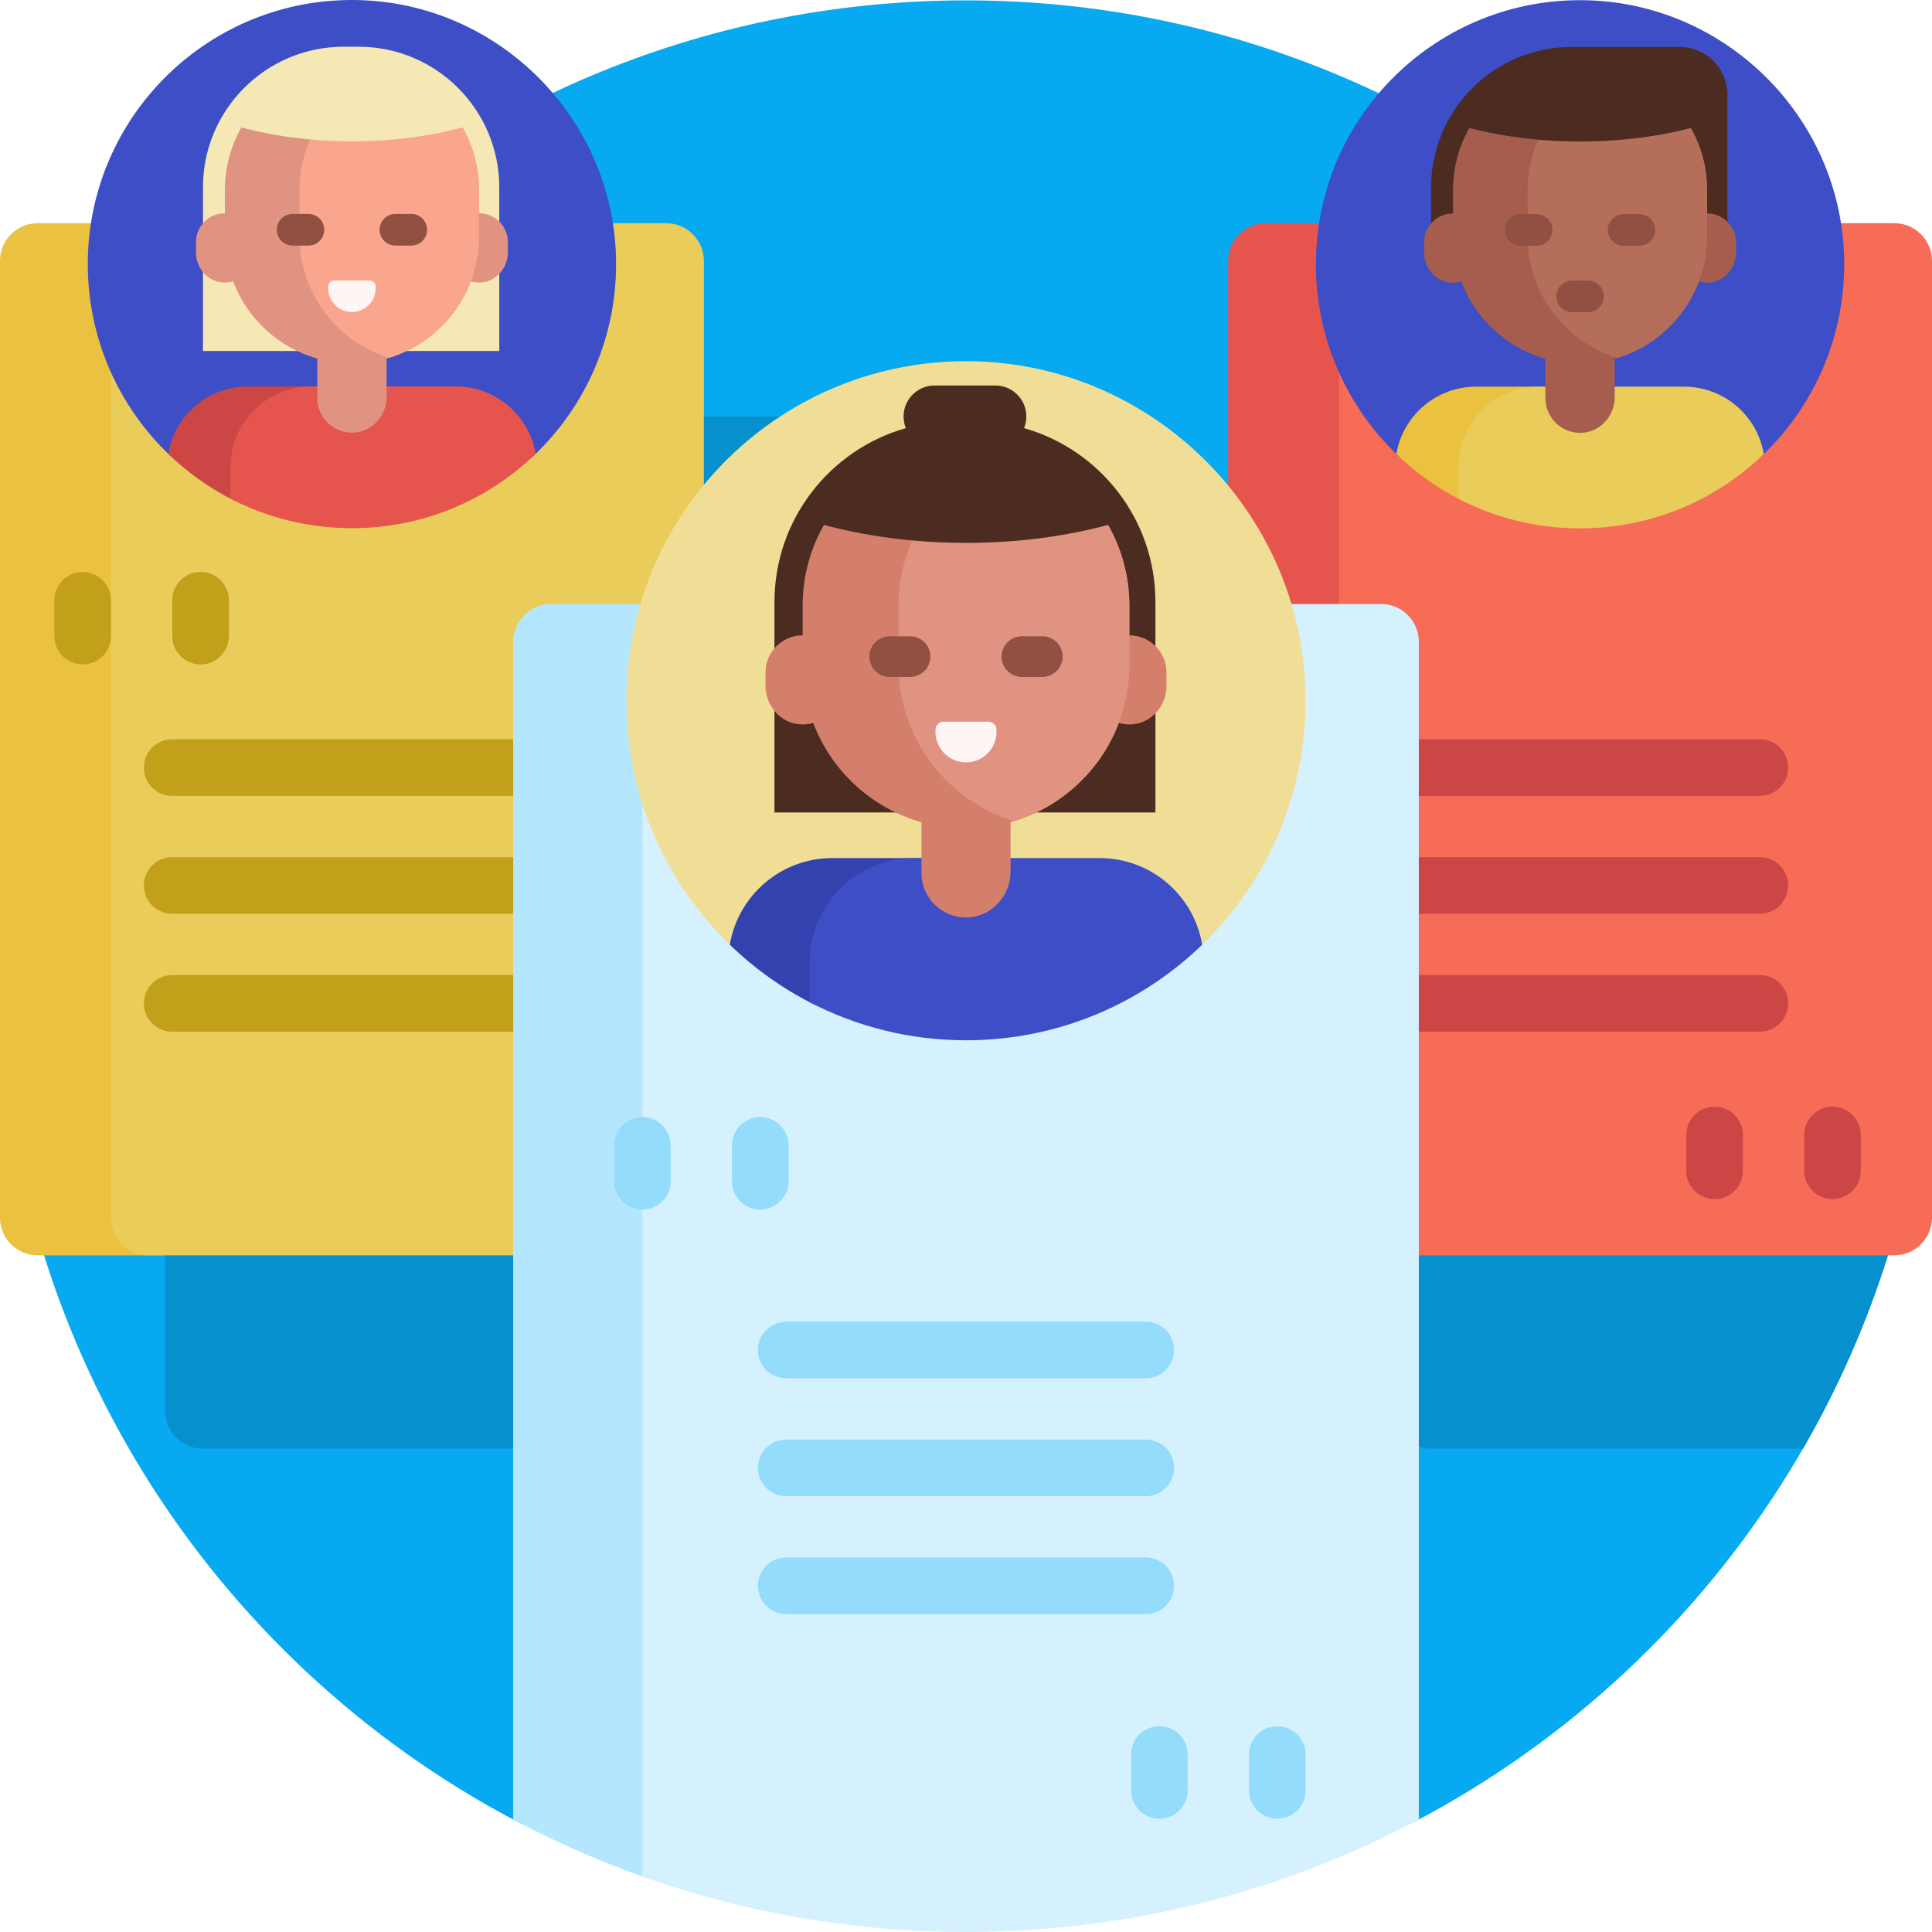
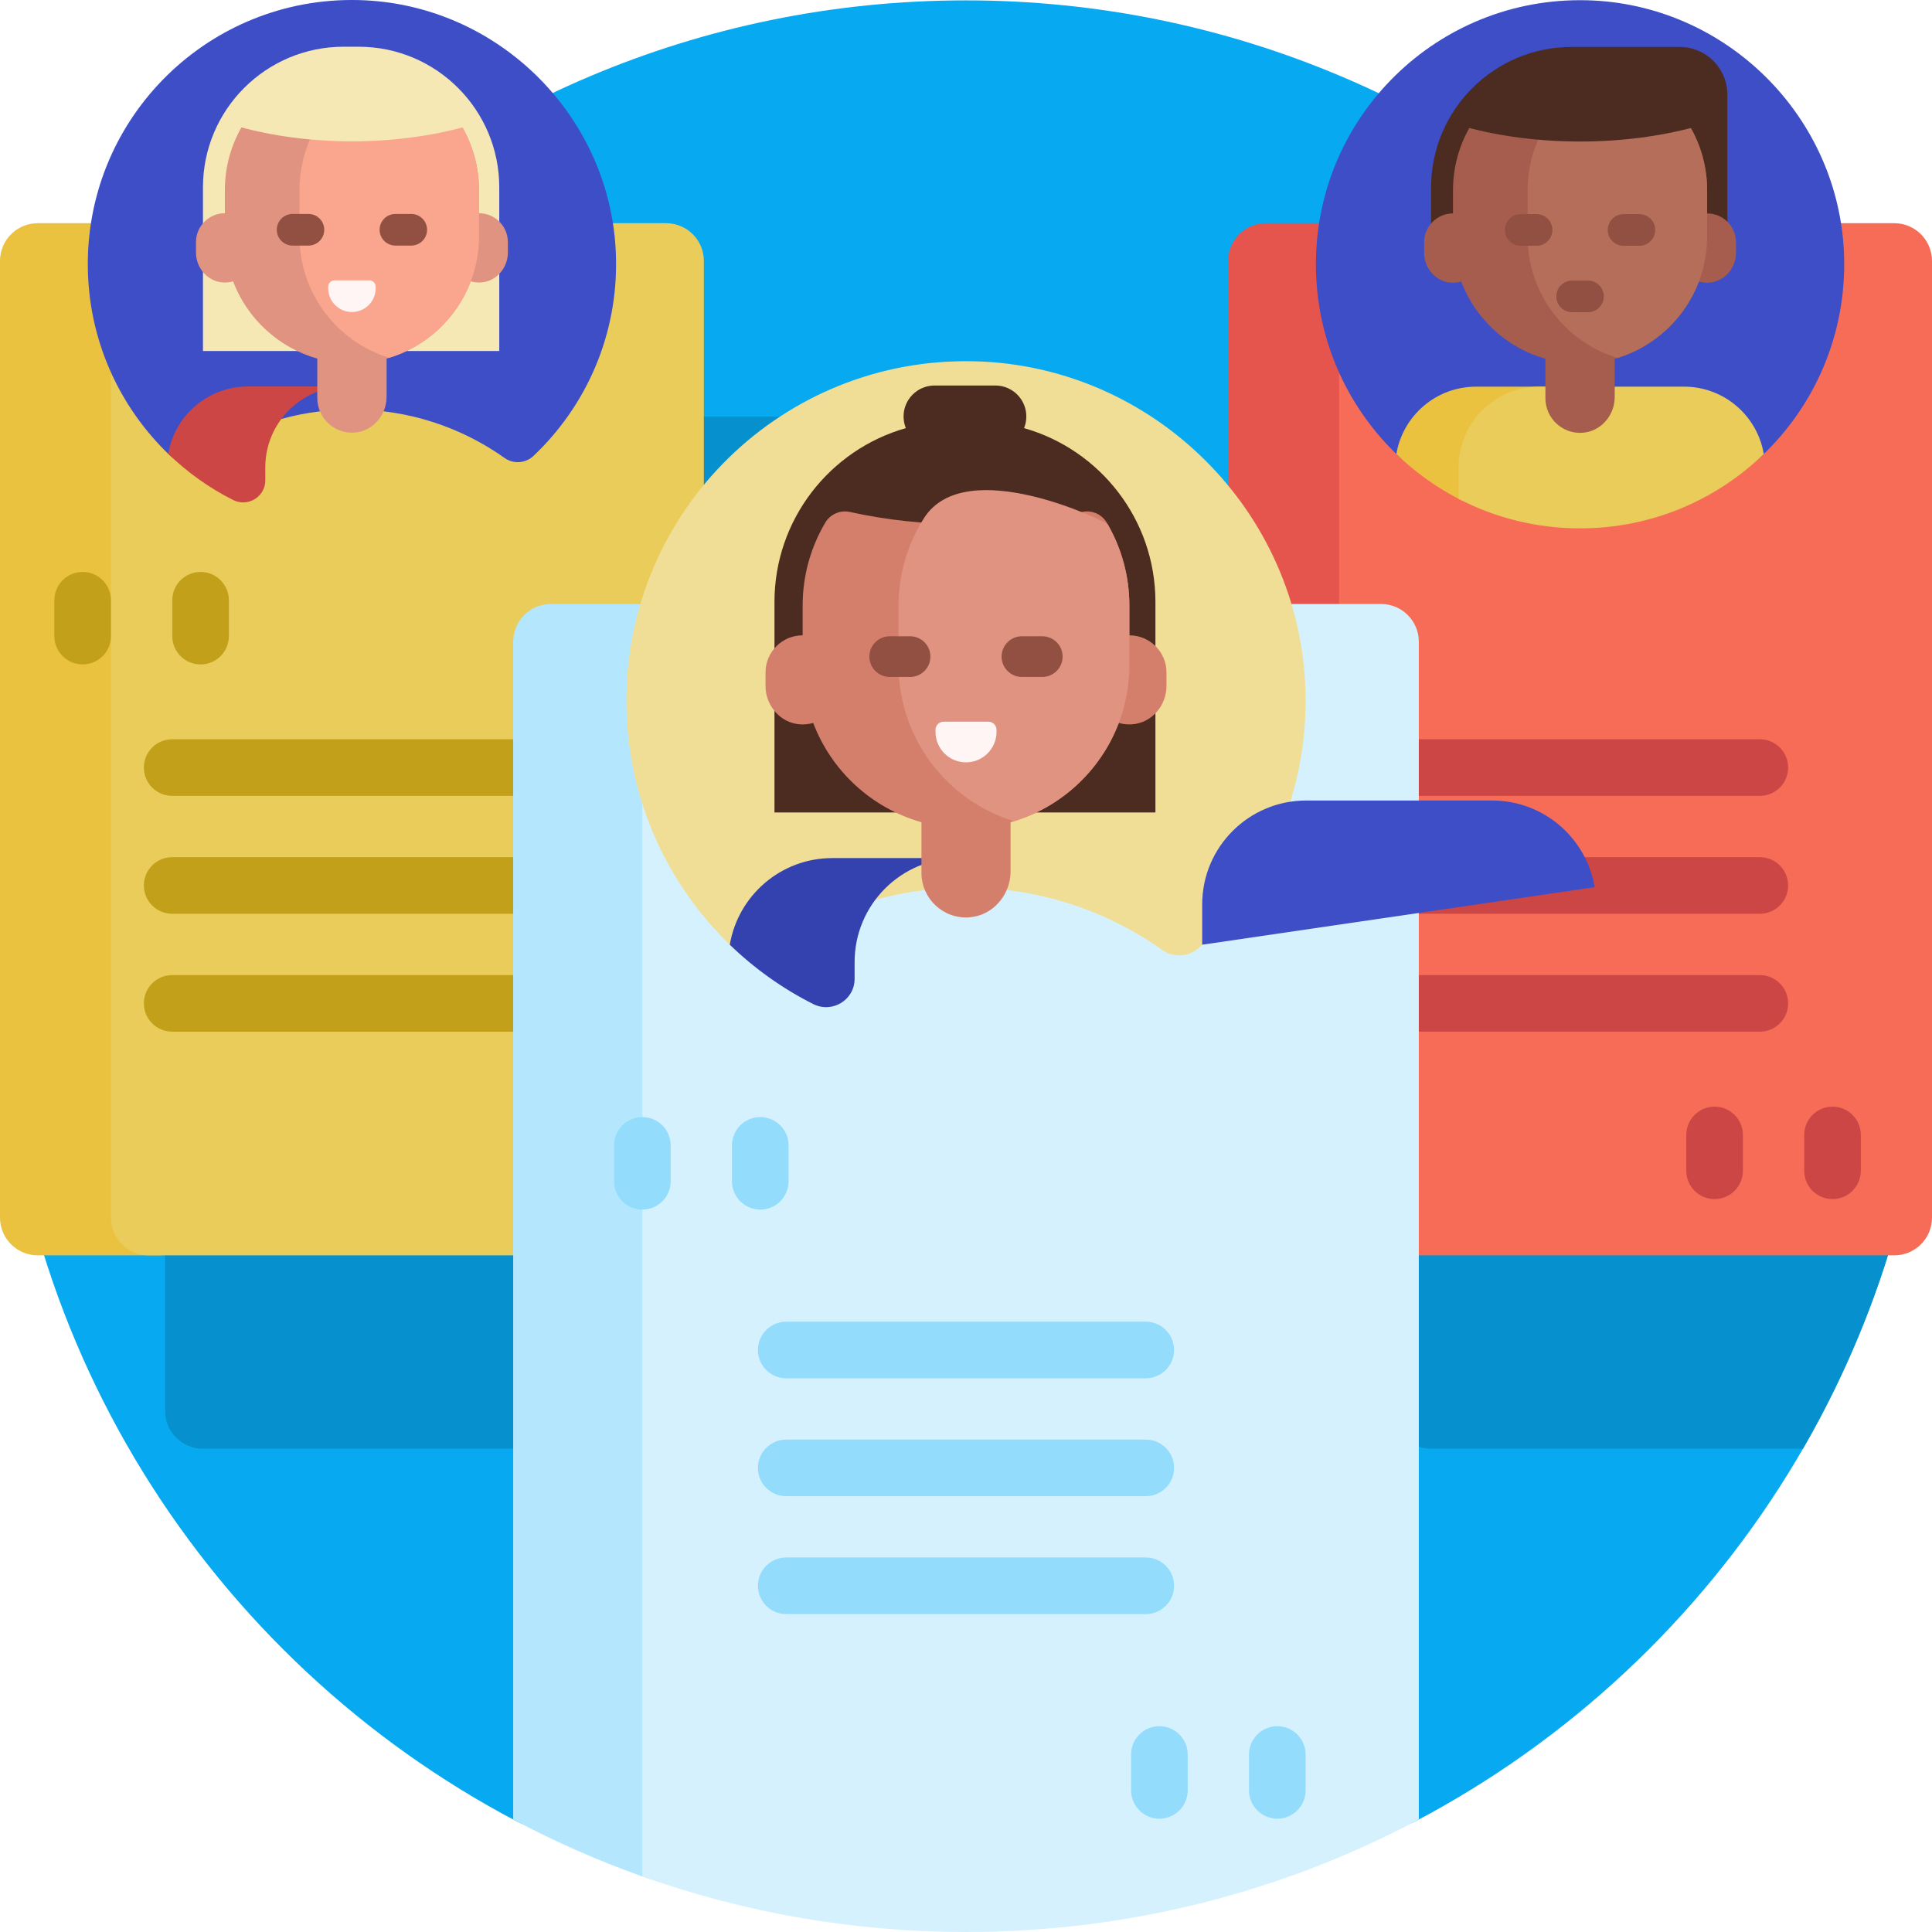
<svg xmlns="http://www.w3.org/2000/svg" id="Capa_1" enable-background="new 0 0 512 512" height="512" viewBox="0 0 512 512" width="512">
  <g>
    <path d="m0 256.05c0-141.357 114.615-255.949 255.999-255.95 141.325 0 256.398 115.39 256 256.687-.276 98.033-55.678 183.103-136.845 225.856-4.212 2.218-9.215 2.281-13.551.316-32.196-14.595-67.951-22.723-105.604-22.723-37.715 0-73.525 8.154-105.763 22.795-4.232 1.922-9.118 1.859-13.231-.304-81.457-42.832-137.005-128.269-137.005-226.677z" fill="#07a9f0" />
    <path d="m512 256.05c0 46.575-12.443 90.245-34.187 127.868h-98.597c-5.523 0-10-4.476-10-9.998v-253.533c0-5.521 4.477-9.998 10-9.998h87.312c28.672 41.345 45.472 91.541 45.472 145.661zm-291.717-145.661h-166.533c-5.523 0-10 4.477-10 9.998v253.533c0 5.522 4.477 9.998 10 9.998h166.533c5.523 0 10-4.476 10-9.998v-253.533c0-5.521-4.477-9.998-10-9.998z" fill="#0691ce" />
    <path d="m43.673 332.681h-33.673c-5.523 0-10-4.476-10-9.998v-253.533c0-5.521 4.477-9.998 10-9.998h33.673c-5.523 0-10 4.477-10 9.998v253.532c0 5.523 4.478 9.999 10 9.999z" fill="#eac23f" />
    <path d="m39.405 59.152h137.128c5.523 0 10 4.477 10 10v253.528c0 5.523-4.477 10-10 10h-137.128c-5.523 0-10-4.477-10-10v-253.528c0-5.522 4.477-10 10-10z" fill="#e9cc5a" />
    <path d="m148.408 265.903c0 4.142-3.358 7.499-7.5 7.499h-95.283c-4.142 0-7.5-3.357-7.5-7.498 0-4.141 3.358-7.499 7.5-7.499h95.282c4.143-.001 7.501 3.357 7.501 7.498zm-126.503-114.333c-4.142 0-7.5 3.357-7.5 7.499v9.509c0 4.141 3.358 7.499 7.5 7.499s7.5-3.357 7.5-7.499v-9.509c0-4.141-3.358-7.499-7.5-7.499zm31.25 24.507c4.142 0 7.5-3.357 7.5-7.499v-9.509c0-4.141-3.358-7.499-7.5-7.499s-7.5 3.357-7.5 7.499v9.509c0 4.141 3.358 7.499 7.5 7.499zm87.753 51.083h-95.283c-4.142 0-7.5 3.358-7.5 7.499 0 4.142 3.358 7.498 7.5 7.498h95.282c4.142 0 7.5-3.356 7.5-7.498.001-4.141-3.357-7.499-7.499-7.499zm0-31.243h-95.283c-4.142 0-7.5 3.357-7.5 7.499 0 4.141 3.358 7.498 7.5 7.498h95.282c4.142 0 7.5-3.357 7.5-7.498.001-4.142-3.357-7.499-7.499-7.499z" fill="#c3a01a" />
    <path d="m369.14 332.681h-33.673c-5.523 0-10-4.476-10-9.998v-253.533c0-5.521 4.477-9.998 10-9.998h33.673c-5.523 0-10 4.477-10 9.998v253.532c0 5.523 4.477 9.999 10 9.999z" fill="#e5554e" />
    <path d="m354.872 69.152v253.528c0 5.523 4.477 10 10 10h137.128c5.523 0 10-4.477 10-10v-253.528c0-5.523-4.477-10-10-10h-137.128c-5.523 0-10 4.478-10 10z" fill="#f76c57" />
    <path d="m466.375 195.916h-95.282c-4.142 0-7.5 3.358-7.5 7.499 0 4.141 3.358 7.498 7.5 7.498h95.282c4.142 0 7.5-3.357 7.5-7.498 0-4.141-3.358-7.499-7.5-7.499zm0 31.244h-95.282c-4.142 0-7.5 3.358-7.5 7.499 0 4.141 3.358 7.498 7.5 7.498h95.282c4.142 0 7.5-3.357 7.5-7.498 0-4.141-3.358-7.499-7.5-7.499zm0 31.244h-95.282c-4.142 0-7.5 3.358-7.5 7.499 0 4.141 3.358 7.498 7.5 7.498h95.282c4.142 0 7.5-3.357 7.5-7.498 0-4.141-3.358-7.499-7.5-7.499zm-11.991 34.865c-4.142 0-7.5 3.357-7.5 7.499v9.508c0 4.141 3.358 7.499 7.5 7.499s7.5-3.357 7.5-7.499v-9.508c0-4.142-3.358-7.499-7.5-7.499zm31.25 0c-4.142 0-7.5 3.357-7.5 7.499v9.508c0 4.141 3.358 7.499 7.5 7.499s7.5-3.357 7.5-7.499v-9.508c0-4.142-3.358-7.499-7.5-7.499z" fill="#cc4646" />
    <path d="m218.475 170.067v292.527c0 24.511-23.738 42.463-47.111 35.067-.388-.123-.765-.249-1.131-.379-11.836-4.207-23.272-9.26-34.233-15.086v-312.129c0-5.522 4.477-9.998 10-9.998h62.475c5.523 0 10 4.476 10 9.998z" fill="#b4e7fd" />
    <path d="m376 482.196c-35.792 19.025-76.637 29.804-120 29.804-30.083 0-58.954-5.188-85.767-14.718v-327.215c0-5.522 4.477-9.998 10-9.998h185.767c5.523 0 10 4.476 10 9.998z" fill="#d5f1fe" />
    <path d="m303.641 427.748h-95.282c-4.142 0-7.5-3.357-7.5-7.499 0-4.141 3.358-7.499 7.5-7.499h95.282c4.142 0 7.5 3.357 7.5 7.499s-3.358 7.499-7.5 7.499zm0-46.241h-95.282c-4.142 0-7.5 3.357-7.5 7.499 0 4.141 3.358 7.499 7.5 7.499h95.282c4.142 0 7.5-3.357 7.5-7.499s-3.358-7.499-7.5-7.499zm-102.782-23.745c0 4.141 3.358 7.499 7.5 7.499h95.282c4.142 0 7.5-3.357 7.5-7.499 0-4.141-3.358-7.499-7.5-7.499h-95.282c-4.142 0-7.5 3.357-7.5 7.499zm-30.626-61.72c-4.142 0-7.5 3.357-7.5 7.499v9.509c0 4.141 3.358 7.499 7.5 7.499s7.5-3.357 7.5-7.499v-9.509c0-4.141-3.357-7.499-7.5-7.499zm168.267 161.421c-4.142 0-7.5 3.357-7.5 7.499v9.509c0 4.141 3.358 7.499 7.5 7.499s7.5-3.357 7.5-7.499v-9.509c0-4.142-3.358-7.499-7.5-7.499zm-31.25 0c-4.142 0-7.5 3.357-7.5 7.499v9.509c0 4.141 3.358 7.499 7.5 7.499s7.5-3.357 7.5-7.499v-9.509c0-4.142-3.358-7.499-7.5-7.499zm-98.267-144.413v-9.509c0-4.141-3.358-7.499-7.5-7.499s-7.5 3.357-7.5 7.499v9.509c0 4.141 3.358 7.499 7.5 7.499 4.143-.001 7.5-3.358 7.5-7.499z" fill="#93dcfc" />
    <path d="m23.267 69.986c0-39.219 32.266-70.903 71.705-69.966 37.007.879 67.231 30.961 68.267 67.957.583 20.815-7.927 39.653-21.849 52.834-2.1 1.988-5.307 2.23-7.665.557-11.424-8.103-25.384-12.866-40.458-12.866-14.991 0-28.881 4.711-40.27 12.734-2.47 1.74-5.824 1.508-8.011-.576-13.381-12.747-21.719-30.737-21.719-50.674z" fill="#3d4ec6" />
    <path d="m132.311 49.654v43.362h-78.524v-43.362c0-20.583 16.689-37.27 37.277-37.27h3.971c20.587 0 37.276 16.687 37.276 37.27z" fill="#f5e8b4" />
    <path d="m91.736 102.417c-11.834 0-21.428 9.592-21.428 21.425v3.452c0 4.383-4.627 7.184-8.541 5.209-6.342-3.201-12.13-7.337-17.183-12.229 1.699-10.134 10.513-17.857 21.132-17.857z" fill="#cc4646" />
-     <path d="m141.95 120.274c-12.598 12.194-29.764 19.698-48.684 19.698-11.615 0-22.568-2.829-32.21-7.833v-8.298c0-11.833 9.594-21.425 21.429-21.425h38.333c10.618.001 19.433 7.724 21.132 17.858z" fill="#e5554e" />
    <path d="m134.593 64.159v2.768c0 4.078-3.066 7.66-7.136 7.928-.94.062-1.846-.047-2.691-.297-3.751 9.896-12.033 17.563-22.315 20.471v10.134c0 4.89-3.691 9.16-8.572 9.477-5.349.347-9.796-3.888-9.796-9.161v-10.45c-10.281-2.907-18.564-10.575-22.315-20.471-.846.25-1.753.359-2.693.297-4.069-.269-7.134-3.85-7.134-7.928v-2.767c0-4.226 3.426-7.651 7.653-7.651v-6.121c0-6.24 1.698-12.083 4.657-17.093 1.041-1.763 3.09-2.658 5.089-2.214 7.373 1.638 15.453 2.542 23.927 2.542 8.475 0 16.555-.904 23.928-2.542 1.999-.444 4.048.451 5.089 2.214 2.959 5.01 4.657 10.853 4.657 17.093v6.121c4.225-.001 7.652 3.425 7.652 7.65z" fill="#e09380" />
    <path d="m126.94 50.387v12.242c0 15.154-10.014 27.968-23.786 32.191-13.772-4.223-23.786-17.038-23.786-32.191v-12.242c0-6.633 1.919-12.819 5.232-18.031 8.583-13.504 37.613.813 37.853 1.228 2.854 4.945 4.487 10.683 4.487 16.803z" fill="#faa68e" />
    <path d="m85.93 60.891c0 2.315-1.877 4.192-4.192 4.192h-4.192c-2.315 0-4.192-1.877-4.192-4.192s1.877-4.191 4.192-4.191h4.192c2.315-.001 4.192 1.876 4.192 4.191zm23.058-4.192h-4.192c-2.315 0-4.193 1.876-4.193 4.191s1.877 4.192 4.193 4.192h4.192c2.315 0 4.192-1.877 4.192-4.192s-1.877-4.191-4.192-4.191z" fill="#915041" />
    <path d="m99.555 75.98v.42c0 3.472-2.815 6.287-6.289 6.287-3.473 0-6.289-2.815-6.289-6.287v-.42c0-.926.751-1.676 1.677-1.676h9.223c.927 0 1.678.751 1.678 1.676z" fill="#fff5f5" />
    <path d="m93.267 16.72c12.802 0 23.978 6.784 29.947 16.864-8.944 2.469-19.134 3.867-29.948 3.867-10.813 0-21.003-1.398-29.947-3.867 5.97-10.08 17.146-16.864 29.948-16.864z" fill="#f5e8b4" />
    <path d="m348.733 70.036c0-39.219 32.266-70.903 71.705-69.966 37.007.879 67.231 30.961 68.267 67.957.583 20.815-7.927 39.653-21.849 52.834-2.1 1.988-5.307 2.23-7.665.557-11.424-8.103-25.384-12.866-40.458-12.866-14.991 0-28.881 4.711-40.27 12.734-2.47 1.74-5.824 1.508-8.011-.576-13.38-12.747-21.719-30.737-21.719-50.674z" fill="#3d4ec6" />
    <path d="m457.778 25.095v42.45h-78.524v-17.841c0-20.583 16.689-37.269 37.277-37.269h28.584c6.994 0 12.663 5.668 12.663 12.66z" fill="#4c2c21" />
    <path d="m417.203 102.467c-11.834 0-21.428 9.592-21.428 21.425v3.452c0 4.383-4.627 7.184-8.541 5.209-6.342-3.201-12.13-7.337-17.183-12.229 1.699-10.134 10.513-17.857 21.132-17.857z" fill="#eac23f" />
    <path d="m467.417 120.324c-12.598 12.194-29.764 19.698-48.684 19.698-11.615 0-22.568-2.829-32.21-7.833v-8.298c0-11.833 9.594-21.425 21.429-21.425h38.333c10.618.001 19.433 7.724 21.132 17.858z" fill="#e9cc5a" />
    <path d="m460.06 64.209v2.768c0 4.078-3.066 7.66-7.136 7.928-.94.062-1.846-.047-2.691-.297-3.751 9.896-12.033 17.563-22.315 20.471v10.134c0 4.89-3.691 9.16-8.572 9.477-5.349.347-9.796-3.888-9.796-9.161v-10.45c-10.281-2.907-18.564-10.575-22.315-20.471-.846.25-1.753.359-2.694.297-4.069-.269-7.134-3.85-7.134-7.928v-2.767c0-4.226 3.426-7.651 7.653-7.651v-6.121c0-6.24 1.698-12.083 4.657-17.093 1.041-1.763 3.09-2.658 5.089-2.214 7.373 1.638 15.453 2.542 23.927 2.542s16.555-.904 23.928-2.542c1.999-.444 4.048.451 5.089 2.214 2.959 5.01 4.657 10.853 4.657 17.093v6.121c4.226-.001 7.653 3.425 7.653 7.65z" fill="#a65d4e" />
    <path d="m452.407 50.437v12.242c0 15.154-10.014 27.968-23.786 32.191-13.772-4.223-23.786-17.038-23.786-32.191v-12.242c0-6.633 1.919-12.819 5.232-18.031 8.583-13.504 37.613.813 37.853 1.228 2.854 4.945 4.487 10.683 4.487 16.803z" fill="#b46e5a" />
    <path d="m425.022 78.545c0 2.315-1.877 4.192-4.193 4.192h-4.192c-2.315 0-4.192-1.877-4.192-4.192s1.877-4.191 4.192-4.191h4.192c2.316 0 4.193 1.876 4.193 4.191zm-13.625-17.604c0 2.315-1.877 4.192-4.193 4.192h-4.192c-2.315 0-4.192-1.877-4.192-4.192s1.877-4.191 4.192-4.191h4.192c2.316 0 4.193 1.876 4.193 4.191zm23.058-4.191h-4.192c-2.315 0-4.193 1.876-4.193 4.191s1.877 4.192 4.193 4.192h4.192c2.315 0 4.192-1.877 4.192-4.192s-1.877-4.191-4.192-4.191z" fill="#915041" />
    <path d="m418.734 16.77c13.02 0 24.385 6.784 30.457 16.864-9.096 2.469-19.459 3.867-30.457 3.867-10.997 0-21.361-1.398-30.456-3.867 6.07-10.08 17.436-16.864 30.456-16.864z" fill="#4c2c21" />
    <path d="m166 185.702c0-50.425 41.484-91.161 92.192-89.956 47.581 1.131 86.44 39.807 87.772 87.373.75 26.762-10.192 50.982-28.092 67.93-2.699 2.556-6.823 2.867-9.855.716-14.688-10.418-32.637-16.542-52.017-16.542-19.274 0-37.133 6.057-51.776 16.372-3.175 2.237-7.488 1.938-10.3-.741-17.204-16.389-27.924-39.519-27.924-65.152z" fill="#f1de96" />
    <path d="m306.2 159.56v55.751h-100.959v-55.751c0-21.918 14.719-40.399 34.814-46.102-.388-.953-.602-1.997-.602-3.089 0-4.532 3.674-8.205 8.206-8.205h16.123c4.532 0 8.206 3.673 8.206 8.205 0 1.093-.214 2.136-.602 3.089 20.095 5.703 34.814 24.184 34.814 46.102z" fill="#4c2c21" />
    <path d="m254.032 227.399c-15.216 0-27.551 12.332-27.551 27.546v4.438c0 5.635-5.949 9.237-10.981 6.698-8.154-4.115-15.596-9.434-22.093-15.722 2.184-13.03 13.517-22.959 27.17-22.959h33.455z" fill="#3342ae" />
-     <path d="m318.593 250.358c-16.198 15.678-38.268 25.326-62.593 25.326-14.933 0-29.016-3.637-41.413-10.072v-10.668c0-15.213 12.335-27.546 27.551-27.546h49.285c13.653.001 24.986 9.93 27.17 22.96z" fill="#3d4ec6" />
+     <path d="m318.593 250.358v-10.668c0-15.213 12.335-27.546 27.551-27.546h49.285c13.653.001 24.986 9.93 27.17 22.96z" fill="#3d4ec6" />
    <path d="m309.134 178.21v3.558c0 5.244-3.942 9.848-9.175 10.193-1.209.08-2.373-.06-3.46-.382-4.823 12.723-15.472 22.582-28.69 26.319v13.03c0 6.288-4.745 11.778-11.021 12.184-6.877.446-12.594-4.999-12.594-11.779v-13.435c-13.219-3.738-23.868-13.597-28.691-26.319-1.087.322-2.253.462-3.463.381-5.232-.346-9.172-4.95-9.172-10.193v-3.558c0-5.433 4.405-9.837 9.839-9.837v-7.87c0-8.022 2.183-15.535 5.988-21.976 1.339-2.267 3.973-3.418 6.543-2.847 9.479 2.106 19.868 3.268 30.763 3.268 10.896 0 21.285-1.162 30.764-3.269 2.57-.571 5.204.58 6.543 2.847 3.804 6.442 5.988 13.954 5.988 21.977v7.87c5.432.001 9.838 4.405 9.838 9.838z" fill="#d47f6c" />
    <path d="m299.294 160.503v15.74c0 19.483-12.875 35.959-30.582 41.389-17.707-5.43-30.582-21.906-30.582-41.389v-15.74c0-8.529 2.467-16.481 6.727-23.183 11.035-17.362 48.36 1.045 48.668 1.579 3.67 6.358 5.769 13.736 5.769 21.604z" fill="#e09380" />
    <path d="m246.567 174.008c0 2.976-2.413 5.389-5.39 5.389h-5.39c-2.977 0-5.39-2.413-5.39-5.389s2.413-5.389 5.39-5.389h5.39c2.977 0 5.39 2.413 5.39 5.389zm29.646-5.389h-5.39c-2.977 0-5.39 2.413-5.39 5.389s2.413 5.389 5.39 5.389h5.39c2.977 0 5.39-2.413 5.39-5.389s-2.413-5.389-5.39-5.389z" fill="#915041" />
    <path d="m264.085 193.409v.539c0 4.465-3.62 8.084-8.085 8.084s-8.085-3.619-8.085-8.084v-.539c0-1.191.966-2.156 2.156-2.156h11.858c1.191 0 2.156.965 2.156 2.156z" fill="#fff5f5" />
-     <path d="m256 117.217c16.417 0 30.749 8.722 38.404 21.682-11.469 3.175-24.537 4.972-38.405 4.972-13.867 0-26.934-1.797-38.404-4.972 7.657-12.959 21.988-21.682 38.405-21.682z" fill="#4c2c21" />
  </g>
</svg>